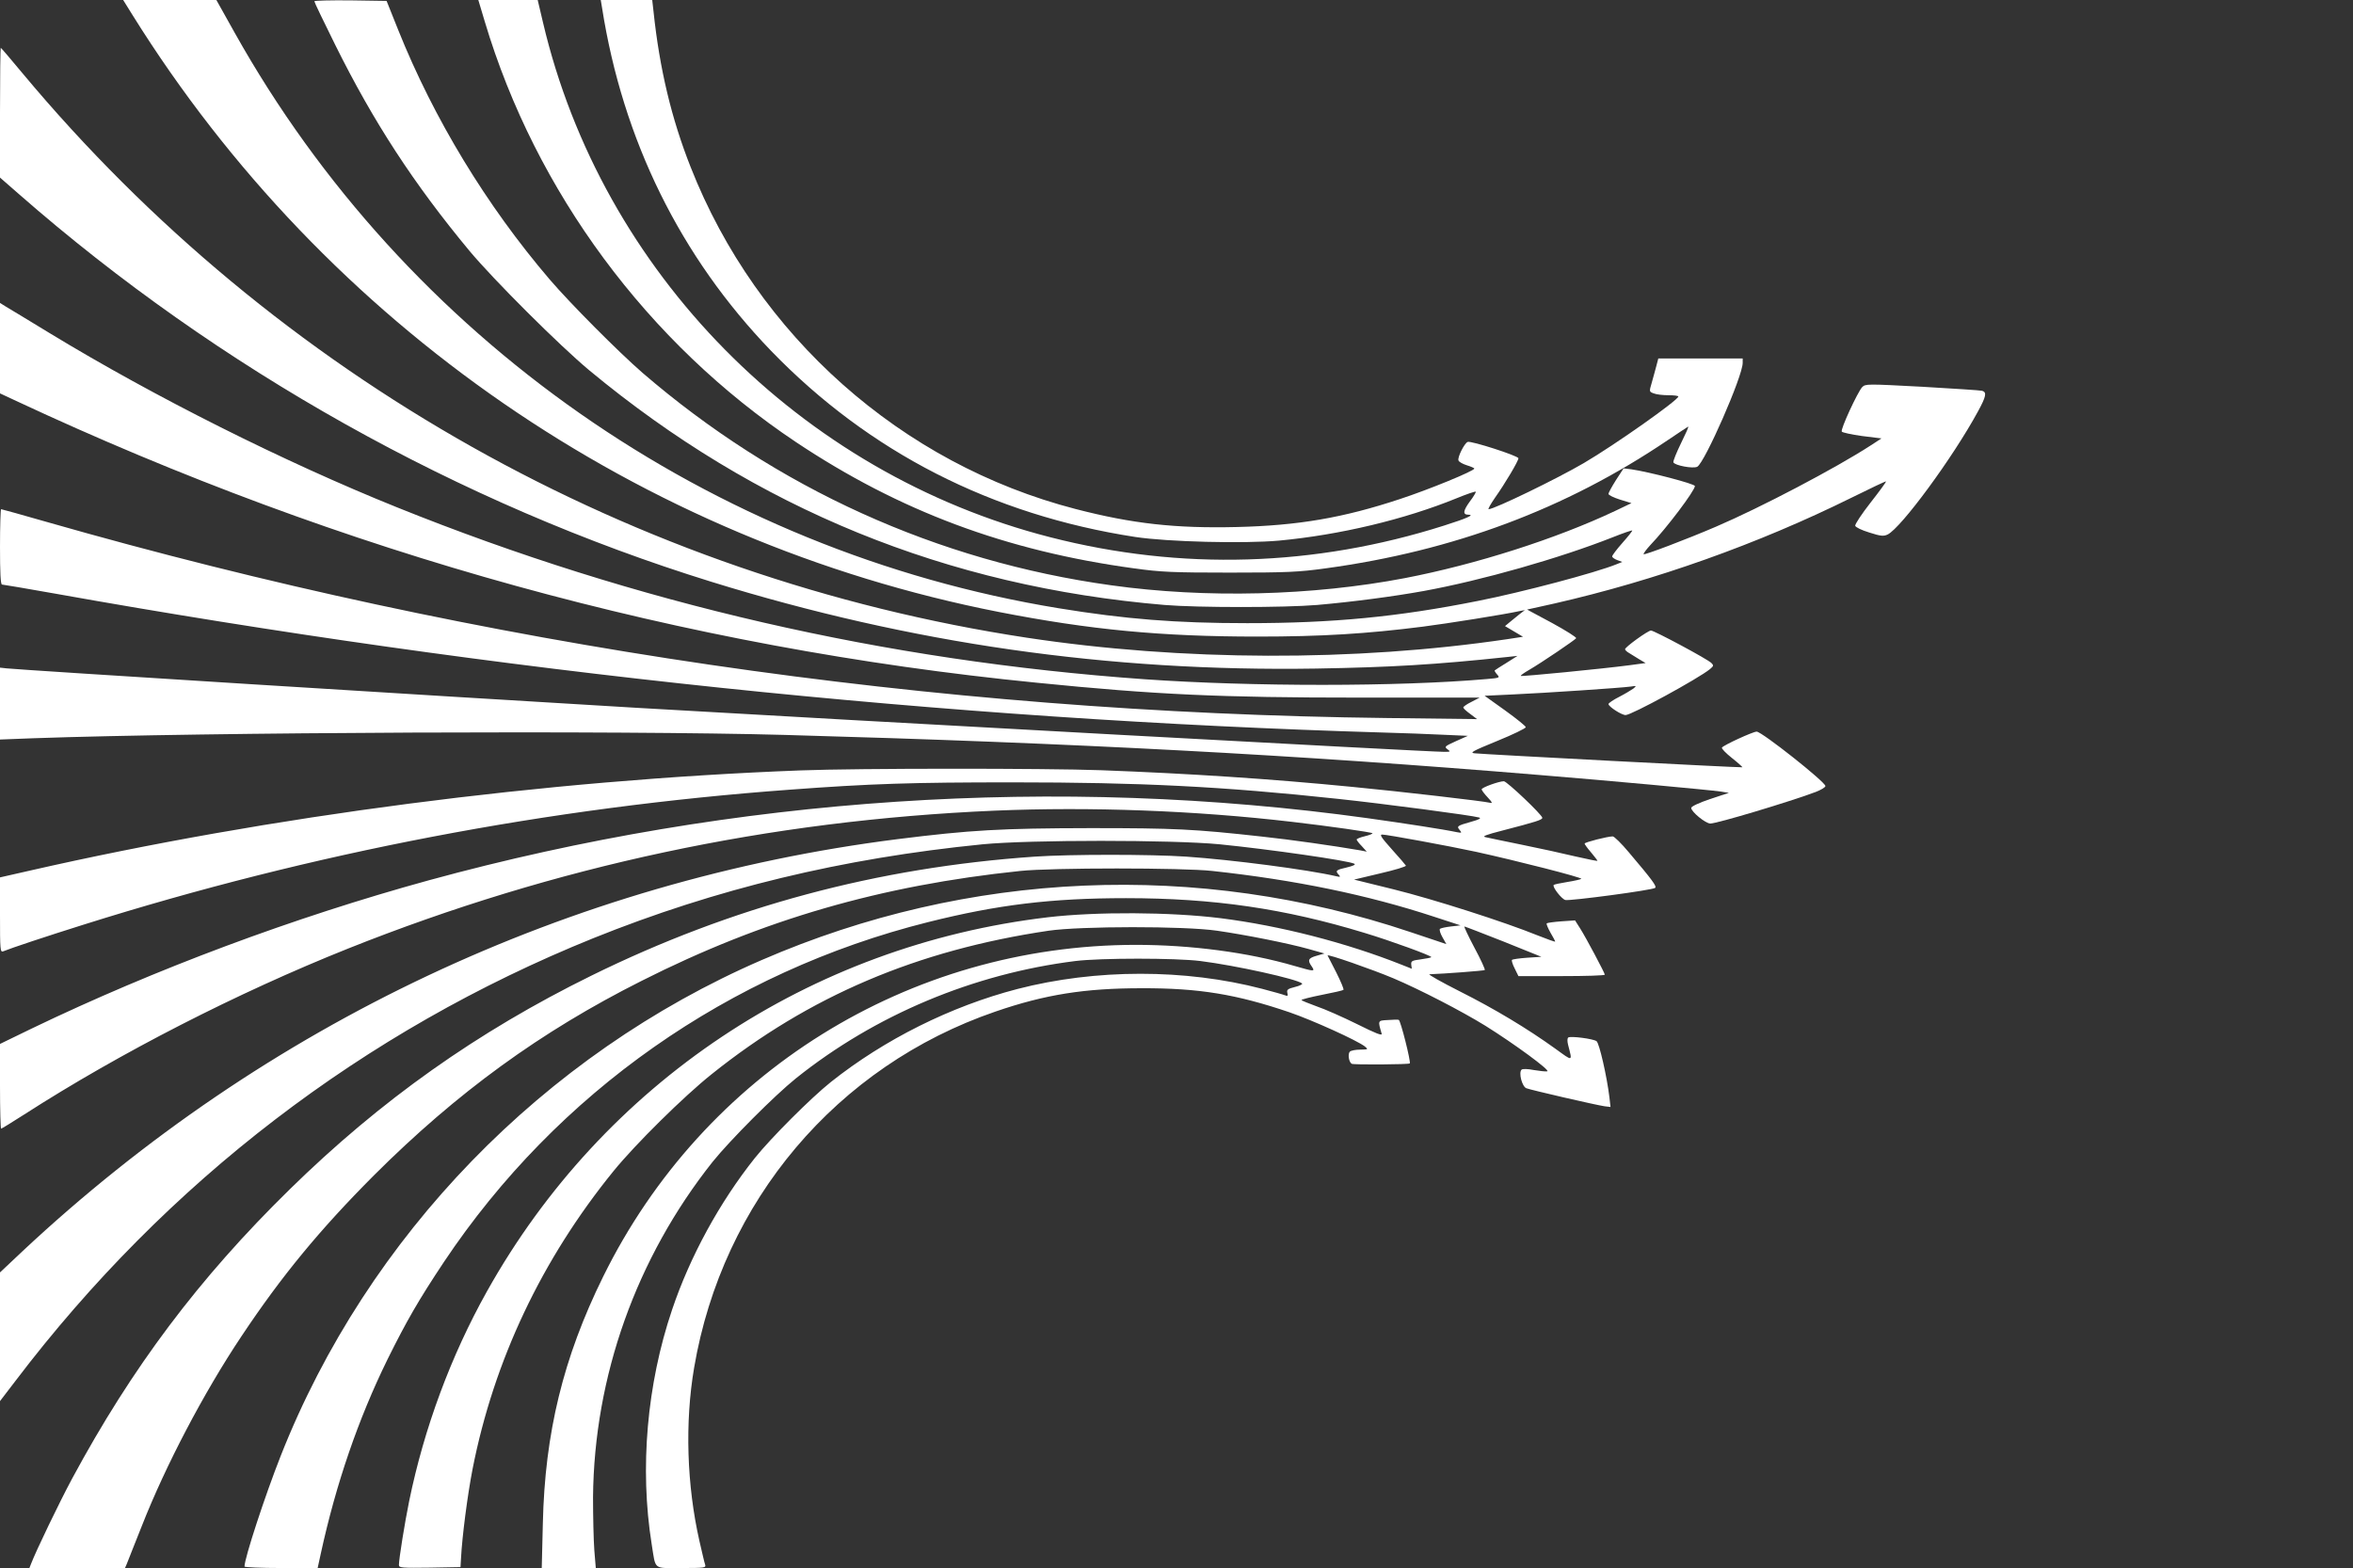
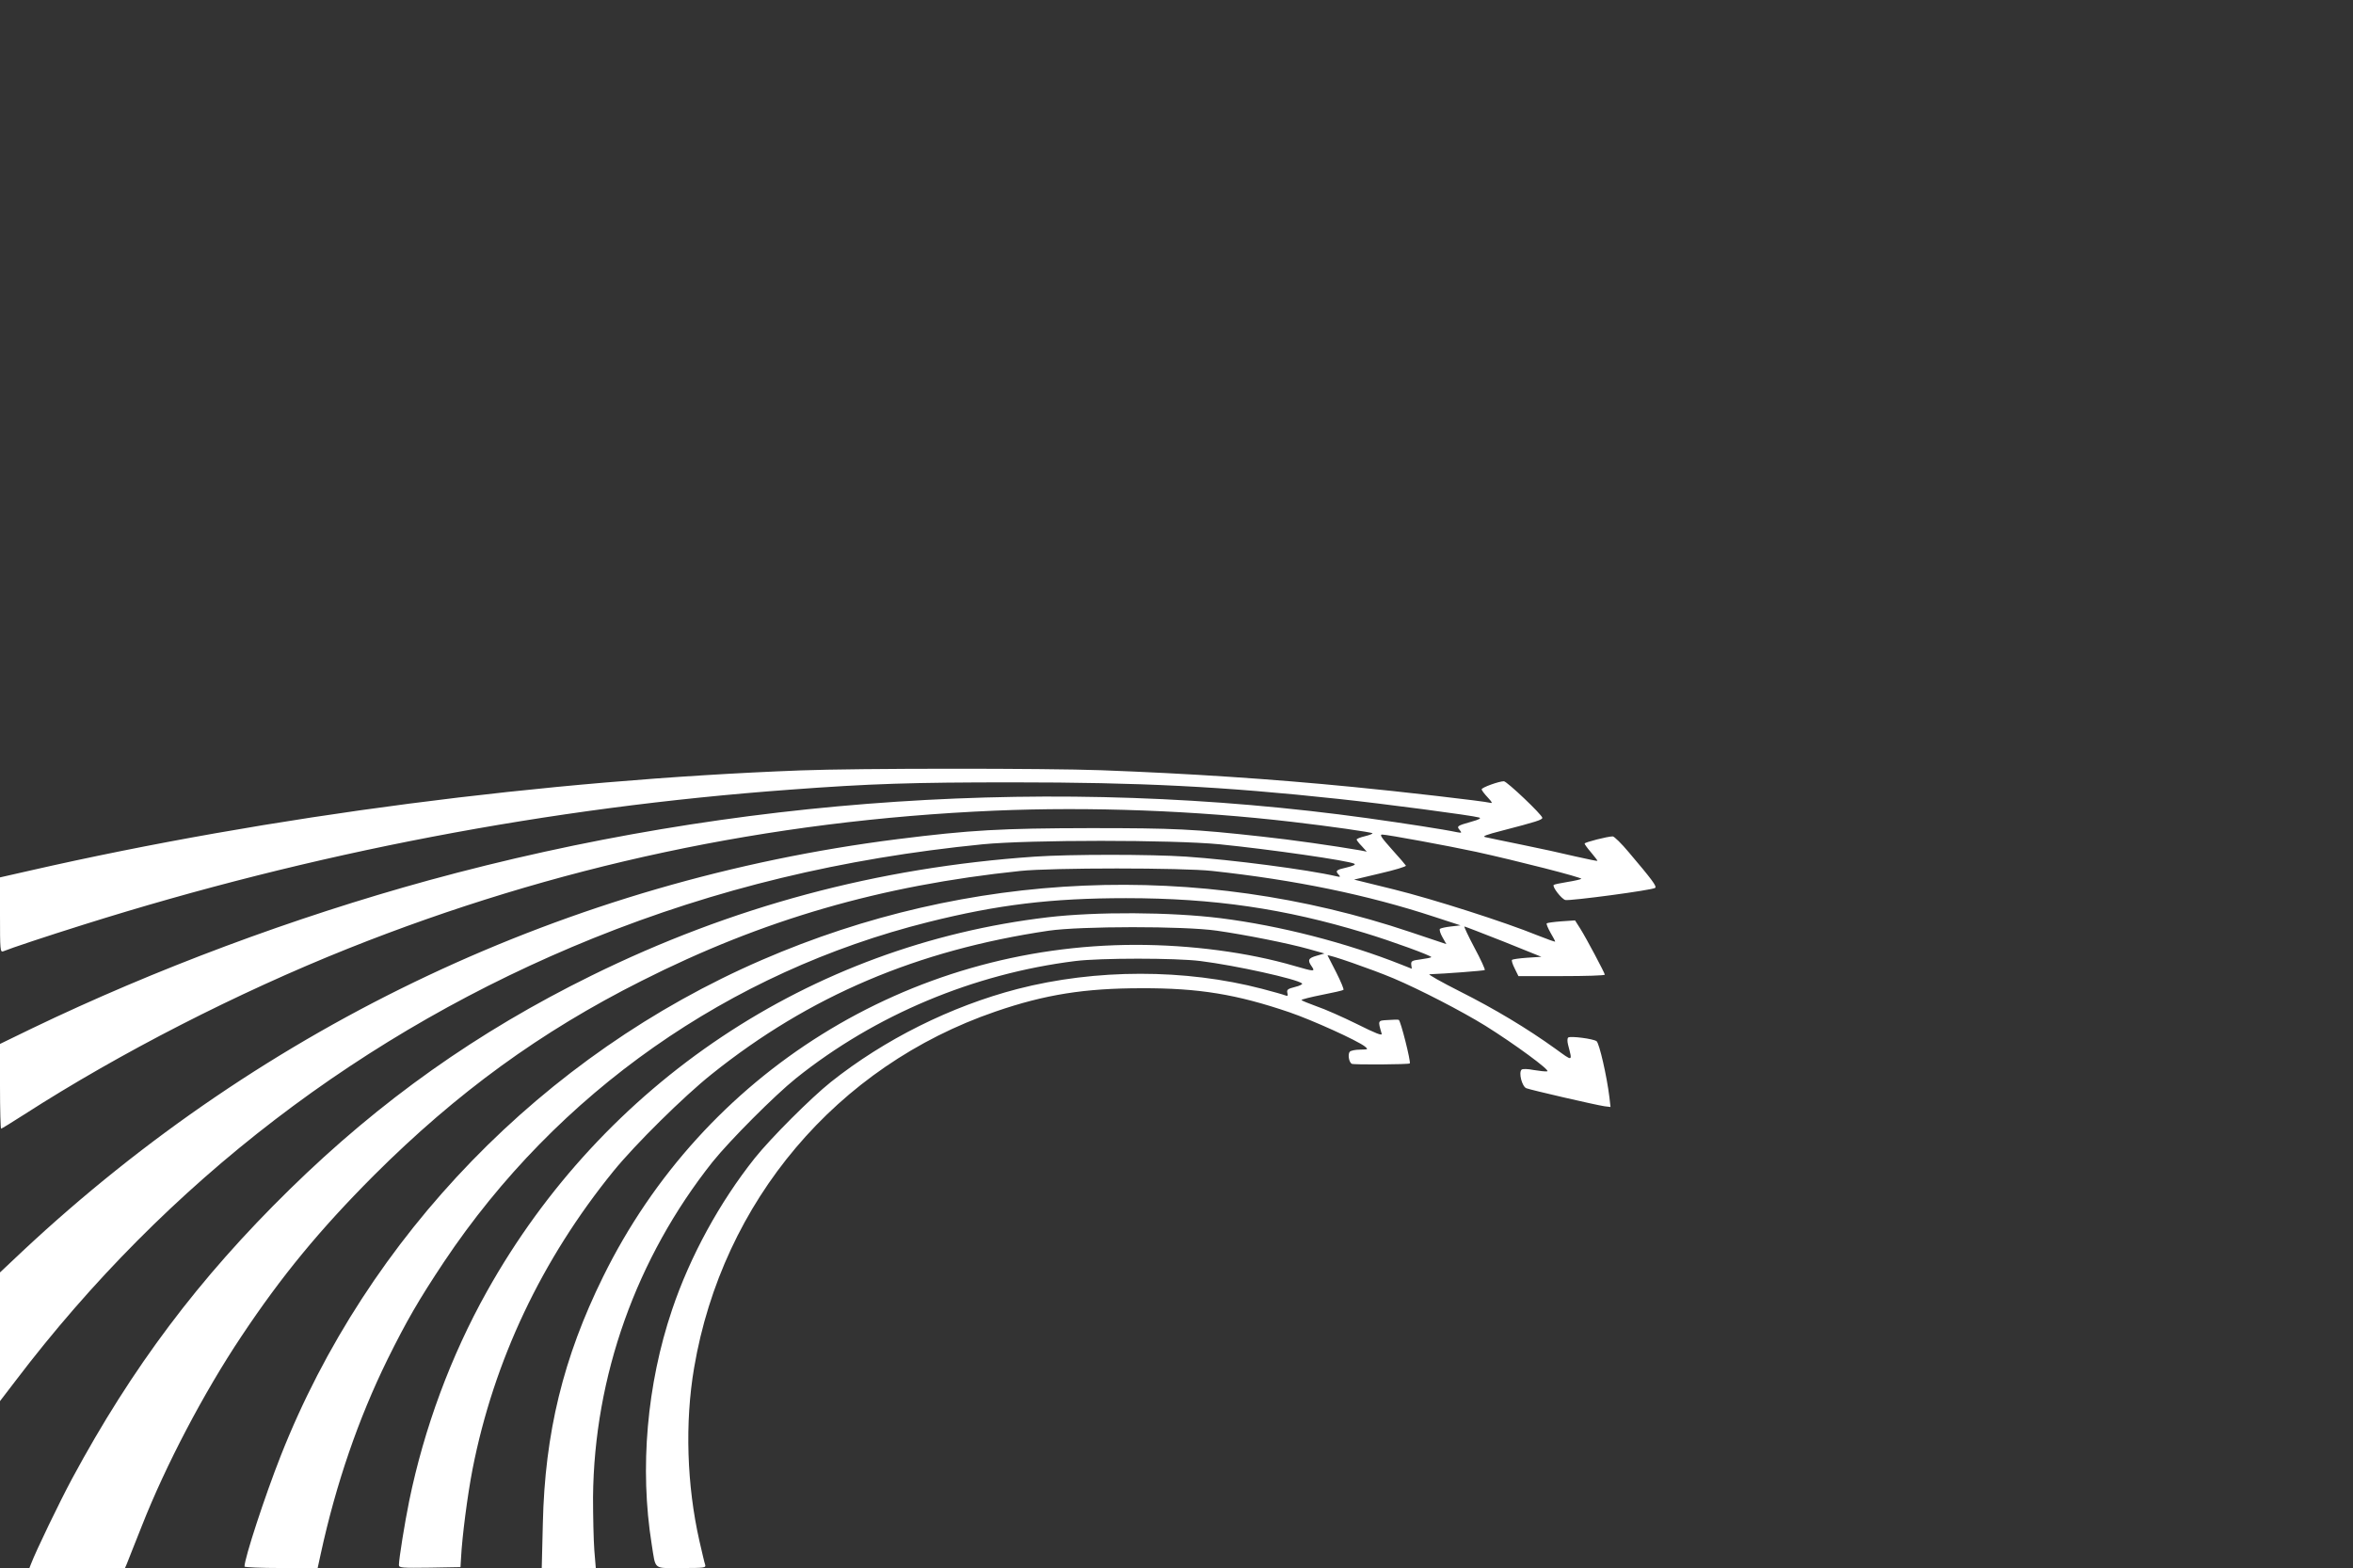
<svg xmlns="http://www.w3.org/2000/svg" version="1.0" width="1280pt" height="853pt" viewBox="0 0 1280 853" preserveAspectRatio="xMidYMid meet">
  <rect x="0" y="0" width="1280" height="853" fill="#333333" stroke="none" />
  <g transform="translate(0,853) scale(0.1,-0.1)" fill="#ffffff" stroke="none">
-     <path d="M721 8448 c1052 -1687 2760 -2864 4712 -3247 496 -97 885 -134 1407 -134 348 0 593 15 900 54 133 17 442 66 528 85 l27 5 -30 -23 c-16 -13 -40 -32 -54 -44 l-24 -20 49 -29 49 -29 -85 -13 c-832 -123 -1771 -120 -2615 8 -2139 325 -4084 1418 -5463 3071 -63 76 -116 138 -118 138 -2 0 -4 -159 -4 -353 l0 -353 103 -90 c1086 -951 2397 -1685 3767 -2109 1086 -336 2161 -490 3290 -472 404 7 646 21 1040 63 l55 6 -60 -38 c-33 -20 -62 -39 -64 -41 -2 -1 3 -11 13 -22 16 -18 15 -19 -56 -25 -481 -42 -1278 -42 -1863 -1 -1409 100 -2767 412 -4065 935 -614 247 -1321 602 -1887 946 -114 70 -223 135 -241 146 l-32 20 0 -246 0 -246 88 -41 c1777 -831 3625 -1342 5552 -1533 647 -65 998 -81 1757 -81 l652 0 -44 -23 c-25 -12 -45 -26 -45 -31 0 -4 17 -20 38 -35 l37 -28 -495 6 c-2463 29 -4915 388 -7287 1067 -132 38 -244 69 -247 69 -3 0 -6 -92 -6 -205 0 -137 3 -205 11 -205 5 0 135 -22 287 -49 2400 -429 4855 -686 7227 -756 105 -3 251 -8 325 -12 l135 -6 -65 -29 c-61 -28 -64 -30 -46 -44 18 -13 17 -14 -18 -14 -92 0 -3205 170 -4401 240 -1133 67 -3334 205 -3418 214 l-37 4 0 -195 0 -196 183 7 c943 33 3187 43 4087 18 1581 -44 2781 -108 4105 -218 369 -30 924 -81 985 -90 l45 -7 -103 -34 c-59 -20 -102 -40 -102 -48 0 -21 78 -85 104 -85 36 0 424 116 574 172 28 11 52 25 52 32 0 22 -346 296 -374 296 -20 0 -181 -74 -189 -87 -3 -5 21 -30 55 -57 33 -26 58 -49 56 -50 -3 -3 -1399 70 -1456 76 -29 3 -12 12 122 67 86 35 156 69 156 75 0 6 -51 47 -112 91 l-112 80 149 7 c179 8 596 36 645 43 33 5 34 5 15 -11 -11 -8 -46 -29 -77 -45 -32 -16 -58 -34 -58 -39 0 -14 71 -60 93 -60 32 0 395 198 459 250 20 17 21 20 8 33 -20 21 -312 177 -329 177 -16 0 -141 -90 -141 -102 0 -4 10 -14 23 -21 12 -8 37 -23 55 -34 l34 -20 -89 -12 c-153 -20 -585 -62 -590 -58 -2 3 18 17 44 32 69 40 250 163 257 173 3 5 -56 42 -131 83 l-136 73 149 33 c548 125 1106 323 1617 576 103 51 187 91 187 88 0 -4 -38 -56 -85 -116 -47 -60 -84 -116 -83 -125 2 -8 34 -24 77 -37 62 -20 77 -21 99 -11 74 36 355 418 492 670 44 81 49 104 23 112 -10 3 -157 12 -326 22 -301 16 -309 16 -327 -2 -25 -27 -119 -230 -111 -242 3 -5 53 -16 111 -24 l105 -13 -60 -39 c-188 -122 -597 -337 -840 -441 -163 -70 -388 -155 -394 -150 -2 3 13 24 35 48 91 95 244 298 244 323 0 12 -250 77 -346 91 l-42 5 -41 -63 c-22 -35 -41 -69 -41 -76 0 -6 28 -20 63 -31 l62 -19 -90 -43 c-320 -151 -754 -290 -1143 -365 -503 -96 -1082 -111 -1597 -39 -947 131 -1821 528 -2550 1156 -131 114 -392 376 -505 508 -343 401 -631 875 -825 1360 l-62 155 -197 3 c-108 1 -196 -1 -196 -5 0 -5 51 -111 114 -238 208 -419 427 -755 730 -1120 133 -159 489 -514 651 -649 910 -755 1945 -1177 3130 -1277 181 -15 650 -15 830 0 194 17 414 46 580 76 317 58 739 178 1030 293 55 22 102 38 104 36 2 -2 -22 -32 -53 -67 -31 -35 -56 -68 -56 -74 0 -5 12 -14 28 -20 l27 -10 -30 -12 c-112 -46 -516 -153 -755 -200 -436 -87 -790 -121 -1255 -121 -390 0 -663 22 -1025 81 -1895 310 -3554 1470 -4484 3132 l-99 177 -253 0 -254 0 51 -82z" />
-     <path d="M2637 8413 c277 -927 887 -1750 1693 -2288 564 -376 1143 -592 1840 -687 145 -20 207 -23 520 -23 313 0 375 3 520 23 697 95 1308 323 1860 696 58 39 109 73 113 75 5 1 -13 -38 -38 -89 -25 -51 -44 -98 -42 -105 7 -17 107 -36 130 -24 41 23 247 492 247 565 l0 24 -230 0 -229 0 -11 -42 c-6 -24 -18 -65 -25 -91 -14 -47 -14 -48 11 -57 14 -6 50 -10 80 -10 30 0 54 -3 54 -7 -1 -20 -345 -263 -514 -362 -145 -85 -487 -251 -518 -251 -5 0 11 28 35 63 54 76 127 199 127 214 0 13 -257 96 -276 89 -18 -7 -57 -85 -50 -101 3 -8 23 -19 45 -26 23 -7 41 -15 41 -18 0 -13 -252 -116 -405 -166 -308 -102 -553 -144 -887 -152 -335 -8 -568 18 -877 98 -947 245 -1733 942 -2094 1860 -104 263 -169 534 -202 847 l-7 62 -140 0 -140 0 7 -42 c113 -720 426 -1355 920 -1867 533 -551 1201 -892 1980 -1012 178 -27 592 -37 782 -20 331 31 684 115 968 231 54 22 100 38 103 35 2 -2 -12 -27 -33 -54 -36 -50 -39 -71 -7 -71 36 0 -9 -20 -132 -59 -705 -224 -1430 -246 -2141 -64 -1363 348 -2442 1443 -2761 2800 l-29 123 -162 0 -161 0 35 -117z" />
    <path d="M4355 4339 c-1394 -53 -2889 -248 -4192 -545 l-163 -37 0 -205 c0 -190 1 -204 18 -197 41 17 233 81 437 145 1245 392 2532 638 3840 734 442 33 667 40 1215 40 691 0 1138 -22 1770 -90 244 -26 730 -90 765 -101 15 -4 3 -11 -44 -24 -75 -21 -78 -24 -60 -45 12 -15 11 -16 -16 -11 -70 15 -285 48 -485 76 -1687 234 -3442 118 -5108 -338 -735 -202 -1488 -483 -2159 -806 l-173 -84 0 -230 c0 -127 3 -231 6 -231 3 0 60 35 127 78 521 335 1158 661 1761 902 1126 449 2287 697 3516 750 521 22 1090 1 1620 -61 206 -24 430 -56 436 -62 3 -2 -16 -10 -41 -16 -25 -6 -45 -14 -45 -18 0 -4 12 -20 28 -36 l27 -30 -35 7 c-139 24 -383 59 -535 75 -370 41 -474 46 -935 46 -485 -1 -649 -10 -1048 -60 -1784 -226 -3438 -1005 -4760 -2242 l-122 -115 0 -350 0 -350 85 111 c822 1082 1894 1903 3142 2407 668 269 1354 435 2118 511 258 25 1030 25 1290 0 270 -27 703 -89 733 -106 8 -5 -9 -12 -42 -20 -58 -13 -64 -18 -43 -40 10 -11 8 -13 -13 -8 -154 36 -568 90 -818 107 -194 13 -632 13 -822 0 -858 -59 -1650 -272 -2412 -647 -622 -306 -1148 -679 -1642 -1163 -495 -485 -858 -969 -1185 -1576 -69 -129 -194 -388 -222 -461 l-9 -23 260 0 260 0 10 23 c5 12 41 105 82 207 129 328 336 723 541 1030 219 329 426 580 721 876 452 451 907 782 1456 1058 661 334 1302 519 2060 598 170 18 883 18 1045 0 451 -49 844 -130 1206 -249 l144 -47 -52 -6 c-28 -3 -55 -9 -60 -13 -4 -5 2 -25 14 -46 l21 -37 -197 66 c-1156 388 -2402 335 -3526 -152 -1189 -515 -2146 -1501 -2618 -2698 -86 -218 -197 -557 -197 -602 0 -4 90 -8 199 -8 l199 0 17 78 c83 381 204 733 363 1057 104 210 170 324 307 530 616 922 1551 1578 2635 1849 375 94 668 130 1075 130 477 0 865 -57 1298 -189 146 -44 370 -126 363 -132 -3 -3 -29 -8 -58 -12 -47 -6 -53 -9 -51 -29 l3 -22 -53 21 c-304 121 -663 213 -987 254 -274 34 -675 36 -940 5 -1294 -153 -2417 -902 -3051 -2035 -196 -350 -342 -745 -423 -1140 -24 -117 -56 -316 -56 -349 0 -15 18 -16 168 -14 l167 3 3 50 c6 117 35 341 63 485 116 589 376 1139 767 1620 119 146 382 406 534 527 531 425 1117 674 1833 780 173 25 735 26 915 0 153 -22 386 -68 500 -100 l85 -24 -42 -12 c-46 -13 -52 -24 -27 -59 19 -28 14 -28 -93 3 -253 74 -564 115 -865 115 -1235 -1 -2351 -696 -2897 -1805 -217 -440 -317 -851 -328 -1342 l-6 -243 147 0 147 0 -8 97 c-4 54 -7 184 -7 288 6 658 235 1301 650 1824 94 117 338 362 454 455 431 345 966 569 1520 638 137 17 544 17 680 0 192 -24 526 -98 553 -122 5 -4 -13 -13 -38 -19 -40 -10 -46 -15 -42 -32 4 -16 2 -19 -11 -14 -9 4 -66 20 -127 36 -418 109 -904 109 -1330 -1 -362 -94 -723 -274 -1015 -506 -109 -87 -326 -304 -414 -414 -191 -240 -352 -534 -450 -825 -137 -405 -177 -863 -111 -1275 23 -144 6 -130 161 -130 127 0 135 1 130 18 -4 10 -17 68 -31 128 -69 304 -80 645 -29 944 154 905 776 1641 1639 1937 270 93 486 127 795 127 312 1 517 -33 805 -131 125 -43 368 -153 410 -186 19 -16 18 -16 -26 -17 -25 0 -50 -5 -56 -11 -12 -12 -6 -56 10 -66 10 -6 309 -4 316 2 7 8 -50 234 -60 237 -5 2 -32 1 -60 -1 -55 -3 -54 -2 -33 -74 4 -13 -30 0 -134 52 -77 38 -176 82 -221 97 -44 16 -81 31 -81 34 0 3 50 16 111 28 62 12 114 24 117 27 4 3 -14 45 -38 93 -25 48 -46 90 -48 94 -5 11 244 -76 358 -124 144 -61 372 -179 500 -258 157 -98 356 -244 337 -248 -9 -2 -42 2 -73 7 -35 7 -62 7 -67 2 -17 -17 3 -92 26 -101 26 -10 377 -91 425 -98 l33 -4 -6 53 c-14 115 -55 294 -70 305 -18 13 -139 29 -154 20 -5 -4 -6 -19 -1 -39 24 -94 29 -93 -69 -22 -153 110 -329 216 -520 312 -101 51 -175 93 -165 93 83 3 296 19 301 23 3 3 -22 58 -56 121 -34 64 -58 116 -55 116 3 0 99 -37 213 -82 l206 -83 -77 -5 c-42 -3 -79 -8 -83 -12 -3 -3 3 -24 15 -47 l20 -41 235 0 c129 0 235 3 235 8 -1 10 -101 199 -134 251 l-28 44 -74 -5 c-41 -3 -77 -8 -80 -11 -3 -3 6 -25 20 -50 14 -24 26 -46 26 -49 0 -3 -44 13 -97 34 -177 72 -564 196 -782 250 l-215 53 143 34 c78 18 141 37 139 42 -2 4 -36 44 -76 88 -57 64 -69 81 -53 81 26 0 363 -62 511 -94 219 -48 580 -140 572 -147 -4 -3 -38 -11 -76 -17 -37 -6 -71 -13 -74 -16 -9 -10 42 -76 63 -82 26 -6 477 54 489 66 9 9 -15 42 -143 193 -40 48 -80 87 -88 87 -28 0 -153 -32 -153 -39 0 -4 16 -26 35 -48 19 -23 35 -43 35 -46 0 -2 -54 9 -120 24 -67 16 -198 45 -293 64 -95 19 -183 38 -197 41 -19 4 4 13 90 35 185 48 220 59 220 70 0 16 -192 198 -209 199 -27 0 -121 -34 -121 -44 0 -5 15 -25 33 -44 25 -27 28 -33 12 -29 -27 8 -494 62 -745 86 -447 44 -891 73 -1370 91 -304 11 -1324 11 -1635 -1z" />
  </g>
</svg>